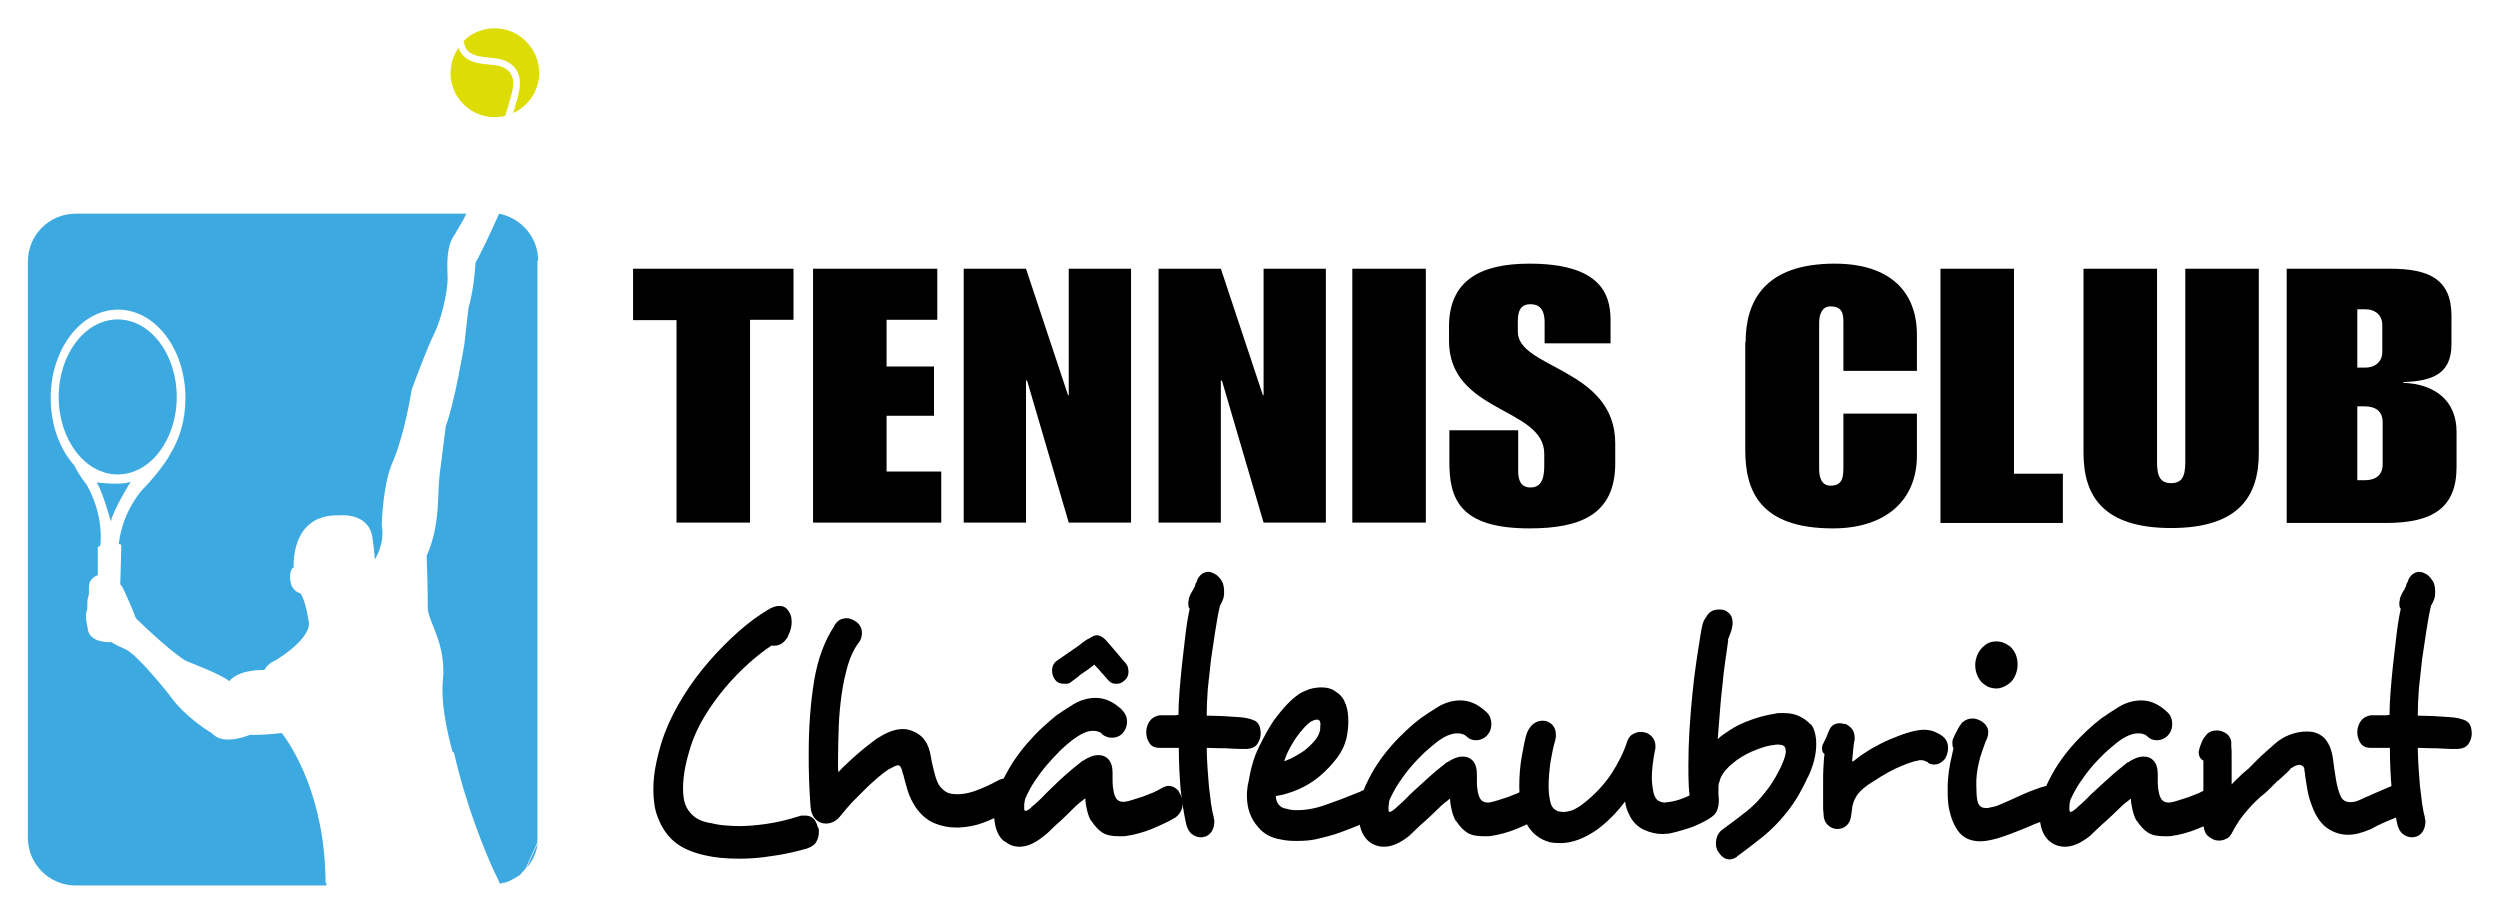
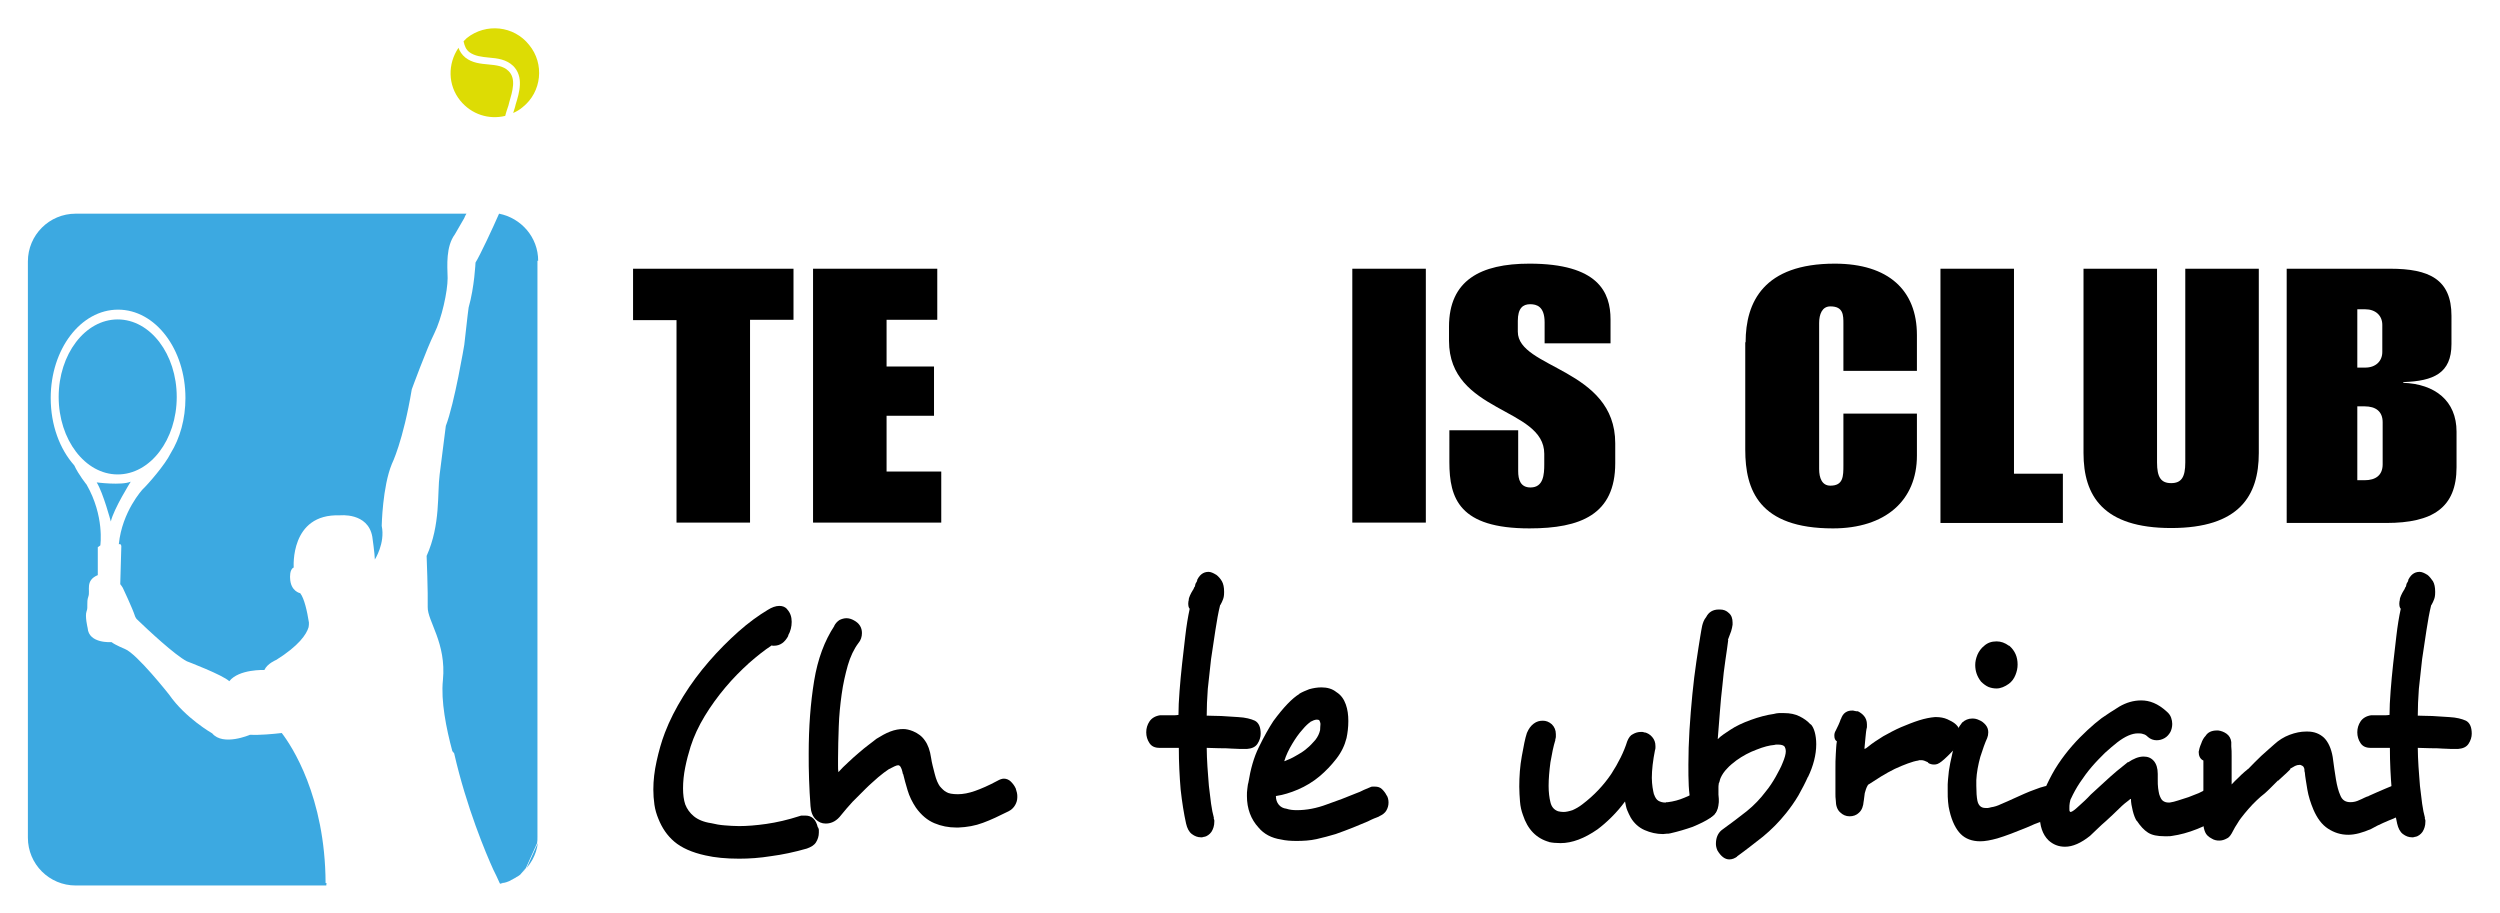
<svg xmlns="http://www.w3.org/2000/svg" version="1.1" id="Calque_1" x="0px" y="0px" viewBox="0 0 690.3 252.1" style="enable-background:new 0 0 690.3 252.1;" xml:space="preserve">
  <style type="text/css">
	.st0{fill:#DDDC04;}
	.st1{fill:none;}
	.st2{fill:#3CA9E1;}
	.st3{fill:#FFFFFF;}
	.st4{opacity:0.25;}
	.st5{fill:url(#SVGID_1_);}
	.st6{opacity:0.35;fill:url(#SVGID_2_);}
	.st7{opacity:0.35;fill:url(#SVGID_3_);}
	.st8{fill:url(#SVGID_4_);}
	.st9{fill:url(#SVGID_5_);}
	.st10{opacity:0.35;fill:url(#SVGID_8_);}
	.st11{fill:url(#SVGID_9_);}
	.st12{fill:url(#SVGID_10_);}
	.st13{fill:url(#SVGID_11_);}
</style>
  <g>
    <g>
      <g>
        <path d="M186.8,88.4h-12V74.2h44.3v14.1h-12v56h-20.3V88.4z" />
        <path d="M224.5,74.2h34.3v14.1h-14v12.9h13.1v13.6h-13.1v15.4h15.1v14.1h-35.4V74.2z" />
-         <path d="M266.1,74.2h17.2l11.6,34.9h0.2V74.2h17.2v70.1h-17.2l-11.5-39.2h-0.3v39.2h-17.2V74.2z" />
-         <path d="M319.9,74.2h17.2l11.6,34.9h0.2V74.2h17.2v70.1h-17.2l-11.5-39.2h-0.3v39.2h-17.2V74.2z" />
        <path d="M373.4,74.2h20.3v70.1h-20.3V74.2z" />
        <path d="M400.2,118.8h19v11.3c0,2.3,0.6,4.5,3.4,4.5c3.6,0,3.8-3.6,3.8-6.4v-2.9c0-12.9-26.3-11.2-26.3-31.2v-3.9     c0-12.8,8.7-17.4,22.2-17.4c19,0,22.4,7.9,22.4,15.4v6.6h-18.2V89c0-4.4-2.2-5-4-5c-2,0-3.4,1.1-3.4,4.6v3     c0,10.2,26.9,10.1,26.9,30.8v5.5c0,14.2-9.6,18-23.7,18c-19.3,0-22.1-8.2-22.1-18.3V118.8z" />
        <path d="M482,94.5c0-11.1,5-21.7,24.6-21.7c14.9,0,22.7,7.4,22.7,19.7v9.9H509V89.4c0-2.4,0-4.8-3.6-4.8c-2.3,0-3.1,2.2-3.1,4.6     v40.3c0,2.5,0.8,4.6,3.1,4.6c3.6,0,3.6-2.6,3.6-5.7v-14.2h20.3v11.6c0,12.4-8.7,20.1-23.2,20.1c-20.4,0-24.2-10.6-24.2-21.7V94.5     z" />
        <path d="M535.8,74.2h20.3v56.6h13.5v13.6h-33.8V74.2z" />
        <path d="M575.3,74.2h20.3v53.5c0,4.1,1.1,5.7,3.9,5.7c2.8,0,3.9-1.6,3.9-5.7V74.2h20.3v50.9c0,11.8-5.4,20.7-24.2,20.7     c-18.8,0-24.2-8.9-24.2-20.7V74.2z" />
        <path d="M631.3,74.2H660c10.7,0,16.9,2.9,16.9,13V95c0,8.1-5,10.2-13.2,10.5l-0.2,0.2c8.9,0.3,14.8,5,14.8,13.5v9.8     c0,11.2-6.6,15.4-19.4,15.4h-27.5V74.2z M650.9,101.5h2.2c2.9,0,4.7-1.8,4.7-4.3v-7.5c0-2.6-1.9-4.3-4.7-4.3h-2.2V101.5z      M650.9,132.6h2c3.1,0,5-1.4,5-4.4v-11.6c0-3-1.9-4.4-5-4.4h-2V132.6z" />
      </g>
    </g>
    <g>
      <path d="M226.1,229.1c0,0.2,0,0.5,0,0.8c0,1-0.3,1.9-0.8,2.7c-0.5,0.8-1.4,1.3-2.5,1.7c-3.5,1-6.8,1.7-9.9,2.1    c-3.1,0.5-6,0.7-8.8,0.7c-3.6,0-6.7-0.3-9.3-0.9c-3.7-0.8-6.6-2.1-8.6-3.8c-2-1.7-3.4-3.8-4.4-6.3c-0.5-1.2-0.9-2.5-1.1-3.9    c-0.2-1.4-0.3-2.8-0.3-4.2c0-2.5,0.3-5.1,0.9-7.8c0.6-2.7,1.3-5.3,2.3-7.9c1.3-3.4,3-6.7,5.1-10.1c2.1-3.4,4.5-6.6,7.1-9.6    c2.6-3,5.3-5.7,8.1-8.2c2.8-2.5,5.6-4.5,8.1-6c1.1-0.7,2.2-1.1,3.2-1.1c0.9,0,1.7,0.3,2.2,1c0.8,0.9,1.2,2,1.2,3.4    c0,1.3-0.3,2.6-1,3.8h0.1c-1,1.9-2.3,2.8-4,2.8c-0.3,0-0.5,0-0.6-0.1c-2,1.3-4,2.9-6.3,4.9c-2.2,2-4.4,4.2-6.5,6.7    c-2.1,2.5-4,5.1-5.7,7.9c-1.7,2.8-3,5.6-3.9,8.4c-0.6,1.9-1.1,3.8-1.5,5.8c-0.4,2-0.6,3.9-0.6,5.8c0,1.7,0.2,3.2,0.6,4.4    c0.5,1.3,1.3,2.4,2.4,3.3c1.1,0.9,2.7,1.6,4.8,1.9c1.2,0.3,2.4,0.5,3.7,0.6c1.3,0.1,2.6,0.2,4,0.2c2.2,0,4.7-0.2,7.5-0.6    c2.8-0.4,5.9-1.1,9.3-2.2c0.2-0.1,0.4-0.1,0.6-0.1c0.2,0,0.5,0,0.9,0c1.8,0,2.9,1.1,3.4,3.2l0.1,0.1    C226,228.6,226,228.8,226.1,229.1z" />
      <path d="M280.8,218.9c0.1,0.4,0.1,0.8,0.1,1.2c0,0.8-0.2,1.5-0.6,2.2c-0.4,0.7-1,1.3-1.8,1.7c-2.6,1.3-4.9,2.4-7.1,3.2    c-2.1,0.8-4.4,1.2-6.8,1.3h-0.5c-2.2,0-4.2-0.4-6.1-1.2c-1.9-0.8-3.6-2.2-5.1-4.3c-1-1.5-1.8-3.1-2.3-4.8    c-0.5-1.7-0.9-3.1-1.2-4.4c-0.1-0.1-0.2-0.3-0.2-0.6c-0.3-1.3-0.7-1.9-1.2-1.9c-0.2,0-0.6,0.1-1,0.3c-0.4,0.2-1,0.5-1.6,0.8    c-0.8,0.5-1.8,1.3-2.9,2.2c-1.1,1-2.3,2-3.5,3.2c-1.2,1.2-2.4,2.4-3.6,3.6c-1.2,1.3-2.2,2.5-3.1,3.6c-1.2,1.6-2.6,2.4-4.3,2.4    c-1.1,0-2-0.4-2.8-1.2c-0.8-0.8-1.3-2-1.4-3.6c-0.2-2.5-0.3-4.9-0.4-7.4c-0.1-2.5-0.1-4.9-0.1-7.1c0-7.3,0.5-14,1.5-20.1    c1-6.1,2.9-11.1,5.6-15.2l-0.1,0.1c0.4-0.8,0.9-1.3,1.5-1.7c0.6-0.3,1.3-0.5,1.9-0.5c0.7,0,1.4,0.2,2.1,0.6c1.5,0.8,2.2,2,2.2,3.5    c0,1-0.3,2-1,2.8c-1.2,1.6-2.2,3.7-2.9,6.1c-0.7,2.5-1.3,5.1-1.7,8c-0.4,2.9-0.7,5.8-0.8,8.9c-0.1,3.1-0.2,6-0.2,8.8    c0,0.7,0,1.4,0,2c0,0.7,0,1.3,0.1,1.8c0.8-0.9,1.7-1.8,2.7-2.7c1-0.9,1.9-1.8,2.9-2.6c0.9-0.8,1.9-1.6,2.7-2.2    c0.9-0.7,1.6-1.2,2.2-1.7c1.3-0.8,2.5-1.5,3.8-2c1.3-0.5,2.5-0.7,3.6-0.7c0.8,0,1.7,0.2,2.7,0.6c1.4,0.6,2.5,1.4,3.3,2.6    c0.8,1.1,1.4,2.7,1.7,4.8c0.2,1.4,0.6,2.8,1,4.4c0.4,1.6,0.9,2.7,1.4,3.4c0.6,0.7,1.2,1.3,1.8,1.6c0.6,0.4,1.7,0.6,3.2,0.6    c1.4,0,3-0.3,4.7-0.9c1.7-0.6,3.8-1.5,6.2-2.8c0.7-0.4,1.3-0.6,1.8-0.6c0.7,0,1.4,0.3,1.9,0.8c0.5,0.5,1,1.1,1.3,1.8v-0.1    C280.6,218.2,280.7,218.5,280.8,218.9z" />
-       <path d="M326.6,221.6c0,1.7-0.7,3.1-2,4.1c-2,1.2-4.2,2.2-6.6,3.2c-2.5,1-4.8,1.6-6.9,1.9c-0.4,0.1-0.8,0.1-1.2,0.1    c-0.4,0-0.7,0-1,0c-1.9,0-3.4-0.3-4.5-1c-1.1-0.7-2.1-1.8-3.1-3.3v0.1c-0.4-0.6-0.8-1.6-1.1-2.8c-0.3-1.2-0.5-2.3-0.5-3.3v-0.1    c-0.2,0-0.3,0.1-0.5,0.3c-0.7,0.5-1.7,1.3-2.8,2.4c-1.1,1.1-2.3,2.3-3.6,3.5c-0.8,0.7-1.6,1.4-2.3,2.1c-0.7,0.7-1.4,1.4-2.1,1.9    c-2.5,2.1-4.8,3.1-6.9,3.1c-0.9,0-1.8-0.2-2.5-0.5c-0.7-0.4-1.4-0.8-2.1-1.3c-1.6-1.6-2.4-4-2.4-7.3c0.1-2.9,0.8-5.7,2-8.4    c0.9-1.9,1.9-3.8,3.1-5.7c1.2-1.8,2.5-3.6,3.9-5.2c1.4-1.6,2.8-3.1,4.2-4.4c1.4-1.3,2.7-2.4,3.9-3.4c1.4-1,3-2,4.9-3.2    c1.9-1.1,3.9-1.7,6-1.7c1.1,0,2.3,0.2,3.5,0.7c1.2,0.5,2.4,1.3,3.6,2.4c1,1,1.6,2.1,1.6,3.4c0,0.8-0.2,1.6-0.5,2.2    c-0.8,1.6-2.1,2.3-3.8,2.3c-0.8,0-1.6-0.3-2.4-0.8c-0.4-0.5-0.8-0.8-1.3-0.9c-0.5-0.2-1-0.2-1.5-0.2c-1.6,0-3.4,0.9-5.7,2.6    c-1,0.8-2.2,1.8-3.4,3c-1.2,1.2-2.4,2.5-3.6,3.9c-1.2,1.4-2.3,2.9-3.3,4.4c-1,1.5-1.8,3-2.4,4.4c-0.2,0.3-0.3,0.7-0.4,1.3    c-0.1,0.5-0.1,1-0.1,1.5c0,0.5,0,0.8,0.1,0.8c0,0.1,0.1,0.2,0.2,0.2c0.5,0,0.9-0.3,1.5-0.8c0.2-0.2,0.3-0.4,0.5-0.5    c0.2-0.2,0.3-0.3,0.5-0.4c0.9-0.8,2-1.8,3.1-3c1.2-1.2,2.4-2.3,3.6-3.5c1.2-1.1,2.4-2.2,3.6-3.2c1.2-1,2.2-1.8,3.1-2.5v0.1    c1.5-1,2.9-1.6,4.3-1.6c1.1,0,2.1,0.4,2.8,1.2c0.7,0.8,1.1,2,1.1,3.7v1.5c0,0.9,0,1.7,0.1,2.4c0.1,0.7,0.2,1.3,0.3,1.8    c0.3,0.9,0.6,1.5,1,1.8c0.4,0.3,0.9,0.5,1.6,0.5h0.3c0.7-0.1,1.5-0.3,2.4-0.6c0.9-0.3,1.9-0.6,2.8-0.9c0.9-0.4,1.9-0.7,2.8-1.1    c0.9-0.4,1.6-0.8,2.3-1.2c0.7-0.4,1.3-0.6,1.9-0.6c1,0,2,0.5,2.8,1.5v0.1C326.3,219.9,326.6,220.8,326.6,221.6z M311.4,184.1    c0.1,0.5,0.2,0.9,0.2,1.3c0,1-0.3,1.8-1,2.4c-0.7,0.7-1.4,1-2.2,1c-0.3,0-0.7,0-1.1-0.1c-0.4-0.1-0.7-0.3-1-0.6    c-0.3-0.3-0.7-0.7-1.1-1.2c-0.4-0.5-0.7-0.8-1.1-1.2c-0.3-0.5-0.7-0.8-1-1.2c-0.3-0.3-0.7-0.6-0.9-1c-0.6,0.5-1.3,1-2.1,1.6    c-0.8,0.5-1.5,1-2.3,1.6h0.1c-0.4,0.3-0.8,0.6-1.2,0.9c-0.4,0.3-0.8,0.6-1.2,0.9c-0.3,0.2-0.6,0.3-0.9,0.3c-0.3,0-0.6,0-0.9,0    c-1.3,0-2.2-0.6-2.8-1.8c-0.3-0.6-0.4-1.3-0.4-1.8c0-1.3,0.5-2.2,1.4-2.8c0.7-0.5,1.5-1,2.3-1.6c0.8-0.5,1.6-1.1,2.3-1.6    c0.8-0.5,1.5-1,2.2-1.6c0.6-0.5,1.3-0.9,1.9-1.3v0.1c0.9-0.6,1.6-1,2.2-1c0.8,0,1.6,0.4,2.4,1.2c0.8,0.9,1.7,1.9,2.7,3.1    c1,1.2,1.9,2.2,2.6,3.1h0.1C311,183.3,311.2,183.7,311.4,184.1z" />
      <path d="M347.2,205.4c-0.6,0.9-1.6,1.3-2.9,1.4c-0.5,0-1.2,0-1.9,0c-0.7,0-1.6-0.1-2.4-0.1c-1-0.1-2.1-0.1-3.3-0.1    c-1.2,0-2.3-0.1-3.5-0.1c0,1.7,0.1,3.4,0.2,5.2c0.1,1.8,0.3,3.6,0.4,5.3c0.2,1.7,0.4,3.3,0.6,4.9c0.2,1.5,0.5,2.9,0.8,4l-0.1-0.1    c0.1,0.3,0.2,0.6,0.2,0.7c0,0.1,0,0.3,0,0.4c0,1.1-0.3,2-0.8,2.8c-0.5,0.7-1.2,1.2-2,1.4l0.1-0.1c-0.3,0.1-0.5,0.2-0.7,0.2    c-0.1,0-0.2,0-0.3,0c-0.9,0-1.7-0.3-2.5-0.9c-0.8-0.6-1.3-1.6-1.6-2.9c-0.6-2.7-1.1-5.8-1.5-9.4c-0.3-3.6-0.5-7.4-0.5-11.5h-5.3    c-1.3,0-2.2-0.4-2.8-1.3c-0.6-0.9-0.9-1.9-0.9-3c0-1.1,0.3-2.1,0.9-3c0.6-0.9,1.6-1.5,2.9-1.7h2.2c0.5,0,0.9,0,1.4,0    c0.5,0,1,0,1.5-0.1c0-1.9,0.1-4.1,0.3-6.6c0.2-2.4,0.4-4.9,0.7-7.5c0.3-2.6,0.6-5.2,0.9-7.8c0.3-2.6,0.7-5.1,1.2-7.4    c-0.3-0.3-0.4-0.8-0.4-1.5c0-0.5,0.1-0.8,0.2-1.1l-0.1,0.1c0.1-0.6,0.5-1.6,1.2-2.7c0.1-0.1,0.2-0.3,0.3-0.6    c0.1-0.3,0.2-0.4,0.2-0.2l0.2-0.9c0.1-0.2,0.2-0.4,0.4-0.7c0.1-0.3,0.2-0.4,0-0.2l-0.1,0.2c0.7-1.7,1.8-2.6,3.3-2.6    c0.6,0,1.3,0.3,2.1,0.8l-0.1-0.1c0.7,0.5,1.3,1.2,1.7,1.9c0.4,0.7,0.6,1.7,0.6,2.8v0.3c0,0.8-0.1,1.4-0.3,1.9    c-0.2,0.5-0.4,1-0.7,1.5l-0.1,0.1c-0.5,2-0.9,4.3-1.3,6.9c-0.4,2.6-0.8,5.3-1.2,8c-0.3,2.8-0.6,5.5-0.9,8.2    c-0.2,2.7-0.3,5.2-0.3,7.4c1,0,2.4,0.1,4,0.1c1.6,0.1,3.2,0.2,4.7,0.3c2,0.1,3.5,0.5,4.6,1c1.1,0.6,1.6,1.8,1.6,3.6    C348.1,203.5,347.8,204.5,347.2,205.4z" />
      <path d="M383.4,221.6c0,0.8-0.2,1.5-0.6,2.2c-0.4,0.7-1.1,1.2-2,1.6h0.1c-0.5,0.2-0.9,0.4-1.5,0.6c-0.5,0.2-1.1,0.5-1.7,0.8    c-1.2,0.5-2.6,1.1-4.1,1.7c-1.5,0.6-3.1,1.2-4.8,1.8c-1.7,0.5-3.5,1-5.3,1.4c-1.8,0.4-3.7,0.5-5.5,0.5c-1.6,0-3-0.1-4.3-0.4    c-2.6-0.4-4.7-1.5-6.2-3.3c-2.1-2.3-3.2-5.2-3.2-8.7c0-0.7,0-1.3,0.1-1.9c0.1-0.6,0.1-1.2,0.3-1.8c0.6-3.7,1.5-7,2.9-9.8    c1.4-2.9,2.7-5.2,4-7.2c2.8-3.8,5.2-6.3,7.2-7.5h-0.1c0.8-0.5,1.8-0.9,2.8-1.3c1.1-0.3,2.2-0.5,3.4-0.5c1.6,0,3,0.4,4.1,1.3    c1.3,0.8,2.1,2,2.6,3.4c0.5,1.4,0.7,2.9,0.7,4.6c0,1.7-0.2,3.3-0.5,4.7c-0.5,2-1.4,3.9-2.8,5.7c-1.4,1.8-2.9,3.4-4.7,4.9    c-1.8,1.5-3.8,2.7-5.9,3.6c-2.1,0.9-4.1,1.5-6.1,1.8c0,1,0.3,1.8,0.8,2.4c0.5,0.6,1.2,1,2.1,1.1c0.9,0.3,1.8,0.4,2.9,0.4    c2.6,0,5.4-0.5,8.3-1.6c2.9-1,5.5-2,7.9-3c0.8-0.3,1.6-0.6,2.3-1c0.7-0.3,1.4-0.6,1.9-0.8c0.2-0.1,0.3-0.1,0.5-0.1    c0.2,0,0.4,0,0.7,0c0.7,0,1.4,0.2,1.9,0.7c0.5,0.5,1,1.1,1.3,1.8v-0.1C383.2,220.1,383.4,220.8,383.4,221.6z M364.6,200    c0-0.2,0-0.4-0.1-0.6c-0.1-0.2-0.1-0.4-0.2-0.5c-0.1-0.1-0.3-0.2-0.7-0.2c-0.3,0-0.6,0.1-0.9,0.2c-0.3,0.2-0.7,0.3-0.9,0.4h0.1    c-0.6,0.4-1.4,1.1-2.3,2.2c-1,1.1-1.9,2.4-2.8,3.9c-0.9,1.5-1.7,3.1-2.2,4.8c1.1-0.4,2.2-0.9,3.2-1.5c1.1-0.6,2.1-1.2,3-2    c0.9-0.7,1.7-1.6,2.4-2.4c0.7-0.9,1.1-1.8,1.3-2.7v0.1C364.5,200.9,364.6,200.4,364.6,200z" />
-       <path d="M427.3,221.7c0,0.8-0.2,1.5-0.5,2.2c-0.3,0.7-0.8,1.3-1.5,1.8c-2,1.2-4.2,2.2-6.6,3.2c-2.5,1-4.8,1.6-6.9,1.9    c-0.4,0.1-0.8,0.1-1.2,0.1c-0.4,0-0.7,0-1,0c-1.9,0-3.4-0.3-4.5-1c-1.1-0.7-2.1-1.8-3.1-3.3v0.1c-0.4-0.6-0.8-1.6-1.1-2.8    c-0.3-1.2-0.5-2.3-0.5-3.3c-0.2,0-0.3,0.1-0.5,0.3c-0.7,0.5-1.7,1.3-2.8,2.4c-1.1,1.1-2.3,2.2-3.6,3.4c-0.8,0.7-1.6,1.4-2.3,2.1    c-0.7,0.7-1.4,1.3-2.1,2c-2.5,2-4.8,3-6.9,3c-1.8,0-3.3-0.6-4.6-1.8c-1.6-1.6-2.4-3.9-2.4-7.1c0.1-2.9,0.8-5.7,2-8.3    c0.9-1.9,1.9-3.8,3.1-5.6c1.2-1.8,2.5-3.5,3.9-5.1c1.4-1.6,2.8-3,4.2-4.3c1.4-1.3,2.7-2.4,3.9-3.3c1.4-1,3-2,4.9-3.2    c1.9-1.1,3.9-1.7,6-1.7c1.1,0,2.3,0.2,3.5,0.7c1.2,0.5,2.4,1.3,3.6,2.4c0.6,0.5,1,1.1,1.2,1.7c0.2,0.6,0.3,1.1,0.3,1.7    c0,0.8-0.2,1.6-0.5,2.2c-0.4,0.7-0.9,1.3-1.6,1.7c-0.7,0.4-1.4,0.6-2.2,0.6c-0.9,0-1.7-0.3-2.4-0.9c-0.4-0.4-0.8-0.7-1.3-0.8    c-0.5-0.2-1-0.2-1.5-0.2c-1.6,0-3.5,0.8-5.7,2.5c-1,0.8-2.2,1.8-3.4,2.9c-1.2,1.2-2.4,2.4-3.6,3.8c-1.2,1.4-2.3,2.9-3.3,4.4    c-1,1.5-1.8,3-2.4,4.3c-0.2,0.3-0.3,0.7-0.4,1.3c-0.1,0.5-0.1,1-0.1,1.5c0,0.5,0,0.7,0.1,0.8c0,0.1,0.1,0.2,0.2,0.2    c0.3,0,0.8-0.3,1.5-0.9l1-0.9c0.9-0.8,2-1.8,3.1-3c1.2-1.1,2.4-2.2,3.6-3.3c1.2-1.1,2.4-2.2,3.6-3.2c1.2-1,2.2-1.8,3.1-2.5v0.1    c1.5-1,2.9-1.6,4.3-1.6c1.1,0,2.1,0.4,2.8,1.2c0.7,0.8,1.1,2,1.1,3.6v1.5c0,0.9,0,1.7,0.1,2.4c0.1,0.7,0.2,1.3,0.3,1.7    c0.3,0.9,0.6,1.5,1,1.8c0.4,0.3,0.9,0.5,1.6,0.5h0.3c0.7-0.1,1.5-0.3,2.4-0.6c0.9-0.3,1.9-0.6,2.8-0.9c0.9-0.4,1.9-0.7,2.8-1.1    c0.9-0.4,1.6-0.8,2.3-1.2c0.7-0.4,1.3-0.6,1.9-0.6c1.1,0,2,0.5,2.8,1.6v0.1C427,220,427.3,220.8,427.3,221.7z" />
      <path d="M474.3,222c0,0.7-0.1,1.4-0.4,2c-0.3,0.6-0.8,1.2-1.6,1.8c-1.3,0.9-3,1.7-4.9,2.5c-2,0.7-4,1.3-6.2,1.8    c-0.3,0.1-0.7,0.1-1,0.1c-0.3,0-0.7,0.1-1,0.1c-1.8,0-3.5-0.4-5.1-1.1c-1.6-0.7-2.9-1.9-3.8-3.4c-0.4-0.7-0.7-1.4-1-2.1    c-0.3-0.7-0.4-1.5-0.6-2.4c-1.1,1.5-2.3,2.9-3.7,4.3c-1.4,1.4-2.7,2.5-3.9,3.4c-3.6,2.5-7,3.8-10.2,3.8c-1.2,0-2.3-0.1-3.2-0.3    h0.1c-3.6-1-6-3.5-7.3-7.5c-0.4-1.1-0.7-2.3-0.8-3.7c-0.1-1.4-0.2-2.7-0.2-4.1c0-2.8,0.2-5.7,0.7-8.4c0.5-2.8,0.9-4.9,1.4-6.4    c0.5-1.2,1.1-2,1.9-2.6c0.8-0.6,1.6-0.8,2.5-0.8c0.9,0,1.7,0.3,2.5,1c0.7,0.7,1.1,1.6,1.1,2.7c0,0.3,0,0.5,0,0.8    c0,0.2-0.1,0.5-0.2,0.8l0.1-0.1c-0.6,1.9-1,4-1.4,6.3c-0.3,2.3-0.5,4.5-0.5,6.5c0,1.8,0.2,3.3,0.5,4.5c0.3,1.3,1,2.1,2.1,2.5    c0.5,0.1,0.9,0.2,1.5,0.2c0.7,0,1.6-0.2,2.5-0.5c0.9-0.4,1.8-0.9,2.7-1.6c3.3-2.5,5.9-5.3,8-8.4c2-3.1,3.5-6.1,4.4-9    c0.4-1,0.9-1.7,1.6-2c0.7-0.4,1.4-0.6,2.2-0.6c0.1,0,0.3,0,0.4,0c0.2,0,0.4,0.1,0.7,0.2l-0.1-0.1c0.8,0.2,1.5,0.6,2.1,1.3    c0.6,0.7,0.9,1.5,0.9,2.5c0,0.1,0,0.3,0,0.4c0,0.1,0,0.4-0.1,0.7v-0.1c-0.6,3-0.9,5.6-0.9,7.8c0,1,0.1,1.8,0.2,2.6    c0.1,0.8,0.3,1.5,0.4,2v-0.1c0.3,0.9,0.7,1.5,1.2,1.8c0.5,0.3,1.2,0.5,1.9,0.5c0.1,0,0.2,0,0.3-0.1c0.1,0,0.3,0,0.4,0    c1.6-0.2,3.1-0.6,4.5-1.2c1.5-0.6,2.7-1.2,3.8-1.9c0.7-0.5,1.5-0.7,2.2-0.7c1.5,0,2.6,0.8,3.1,2.4    C474.2,220.6,474.3,221.3,474.3,222z" />
      <path d="M501.5,205.5c0,2.9-0.8,6-2.3,9.1v-0.1c-0.7,1.6-1.6,3.3-2.6,5.1c-1,1.7-2.2,3.4-3.4,4.9c-2,2.5-4.1,4.6-6.4,6.5    c-2.3,1.8-4.7,3.7-7.2,5.5h0.1c-0.7,0.5-1.4,0.8-2.2,0.8c-1.2,0-2.3-0.8-3.3-2.5c-0.3-0.7-0.4-1.3-0.4-1.8c0-1.6,0.5-2.9,1.6-3.8    c2.6-1.9,4.9-3.6,6.9-5.2c2-1.6,3.8-3.5,5.3-5.5c1-1.2,1.9-2.6,2.7-4c0.8-1.5,1.5-2.7,1.9-3.8c0.6-1.4,0.9-2.5,0.9-3.3    c0-0.4-0.1-0.8-0.3-1.2c-0.3-0.4-0.9-0.6-1.8-0.6c-0.1,0-0.3,0-0.4,0c-0.2,0-0.4,0-0.7,0.1c-1.3,0.1-2.9,0.5-4.9,1.3    c-1.9,0.7-3.8,1.7-5.6,3c-0.9,0.7-1.8,1.4-2.5,2.2c-0.8,0.8-1.4,1.7-1.8,2.6c-0.1,0.3-0.2,0.5-0.2,0.6c0,0.1-0.1,0.3-0.1,0.4    l-0.3,0.8l0.1-0.1c-0.1,0.3-0.1,0.6-0.1,0.9c0,0.3,0,0.5,0,0.7c0,0.5,0,0.9,0,1.3c0,0.4,0.1,0.8,0.1,1.2v0.9    c-0.1,1.5-0.5,2.6-1.2,3.4c-0.7,0.7-1.6,1.1-2.5,1.1c-0.8,0-1.6-0.3-2.4-1c-0.8-0.6-1.3-1.7-1.6-3.2c-0.3-1.4-0.5-3-0.6-4.8    c-0.1-1.8-0.1-3.8-0.1-5.9c0-3,0.1-6.2,0.3-9.5c0.2-3.4,0.5-6.7,0.8-9.9c0.3-3.2,0.7-6.2,1.1-9c0.4-2.8,0.8-5.2,1.1-7.1    c0.2-1,0.3-2,0.5-2.8c0.2-0.8,0.5-1.7,1.1-2.4c0.7-1.4,1.9-2.1,3.5-2.1h0.3c1,0,1.8,0.3,2.5,1c0.7,0.6,1,1.5,1,2.6v0.6    c-0.1,0.6-0.2,1.2-0.4,1.8c-0.2,0.6-0.4,1.1-0.6,1.6c-0.2,0.5-0.3,0.8-0.3,0.9l0.1-0.1c-0.2,1.7-0.5,3.6-0.8,5.7    c-0.3,2.1-0.6,4.4-0.8,6.8c-0.3,2.4-0.5,4.8-0.7,7.3c-0.2,2.5-0.4,5.1-0.6,7.6c0.5-0.5,1.1-1,1.7-1.4c0.6-0.4,1.2-0.8,1.8-1.2    c1.5-1,3.4-1.9,5.6-2.7c2.2-0.8,4.4-1.4,6.6-1.7h-0.1c0.5-0.1,0.9-0.2,1.3-0.2c0.5,0,0.9,0,1.4,0c1.7,0,3.1,0.3,4.3,0.9    c1.2,0.6,2.2,1.3,3,2.2h0.1C500.9,200.9,501.5,203,501.5,205.5z" />
-       <path d="M534.1,211.1c-0.3,0-0.6,0-0.9-0.1c-0.3-0.1-0.7-0.2-0.9-0.5h0.1c-0.8-0.4-1.4-0.6-1.8-0.6c-0.1,0-0.3,0-0.5,0    c-0.2,0-0.3,0-0.4,0.1c-0.8,0.1-1.8,0.4-2.9,0.8c-1.1,0.4-2.3,0.9-3.6,1.5c-1.2,0.6-2.5,1.3-3.8,2.1c-1.3,0.8-2.5,1.6-3.6,2.3    c-1.7,1.2-2.8,2.3-3.4,3.5c-0.5,0.8-0.7,1.6-0.9,2.3c-0.1,0.7-0.2,1.4-0.3,2.3v-0.1c-0.1,1.4-0.5,2.5-1.3,3.2    c-0.7,0.7-1.6,1-2.6,1c-1,0-1.9-0.4-2.6-1.1c-0.8-0.7-1.2-1.9-1.2-3.3c-0.1-0.6-0.1-1.3-0.1-1.9c0-0.7,0-1.5,0-2.2v-4.5    c0-1.5,0-2.9,0.1-4.2c0.1-1.3,0.1-2.5,0.3-3.5c-0.5-0.3-0.7-0.8-0.7-1.6c0-0.5,0.1-0.9,0.4-1.4c0.5-1,1-2,1.4-3.2v0.1    c0.3-0.9,0.7-1.5,1.3-1.9c0.6-0.4,1.2-0.5,1.9-0.5c0.1,0,0.3,0,0.6,0.1c0.3,0.1,0.6,0.1,0.9,0.1c0.6,0.3,1.2,0.7,1.7,1.3    c0.5,0.6,0.8,1.4,0.8,2.3c0,0.1,0,0.3,0,0.4c0,0.1,0,0.3,0,0.4c-0.2,0.7-0.3,1.7-0.4,2.8c-0.1,1.2-0.2,2.2-0.3,3.2    c0.1-0.1,0.2-0.1,0.3-0.1c0.1,0,0.1-0.1,0.3-0.2c0.1-0.1,0.3-0.2,0.4-0.3c1.2-1,2.6-1.9,4.2-2.9c1.6-0.9,3.3-1.8,4.9-2.5    c1.7-0.7,3.4-1.4,5-1.9c1.6-0.5,3.1-0.8,4.4-0.9h0.3c1.1,0,2.2,0.2,3.1,0.6c0.9,0.4,1.6,0.8,2.1,1.2c1,0.8,1.5,1.9,1.5,3.2    c0,1.1-0.3,2.1-0.8,2.9h0.1C536.2,210.5,535.3,211.1,534.1,211.1z" />
+       <path d="M534.1,211.1c-0.3,0-0.6,0-0.9-0.1c-0.3-0.1-0.7-0.2-0.9-0.5h0.1c-0.8-0.4-1.4-0.6-1.8-0.6c-0.1,0-0.3,0-0.5,0    c-0.2,0-0.3,0-0.4,0.1c-0.8,0.1-1.8,0.4-2.9,0.8c-1.1,0.4-2.3,0.9-3.6,1.5c-1.2,0.6-2.5,1.3-3.8,2.1c-1.3,0.8-2.5,1.6-3.6,2.3    c-0.5,0.8-0.7,1.6-0.9,2.3c-0.1,0.7-0.2,1.4-0.3,2.3v-0.1c-0.1,1.4-0.5,2.5-1.3,3.2    c-0.7,0.7-1.6,1-2.6,1c-1,0-1.9-0.4-2.6-1.1c-0.8-0.7-1.2-1.9-1.2-3.3c-0.1-0.6-0.1-1.3-0.1-1.9c0-0.7,0-1.5,0-2.2v-4.5    c0-1.5,0-2.9,0.1-4.2c0.1-1.3,0.1-2.5,0.3-3.5c-0.5-0.3-0.7-0.8-0.7-1.6c0-0.5,0.1-0.9,0.4-1.4c0.5-1,1-2,1.4-3.2v0.1    c0.3-0.9,0.7-1.5,1.3-1.9c0.6-0.4,1.2-0.5,1.9-0.5c0.1,0,0.3,0,0.6,0.1c0.3,0.1,0.6,0.1,0.9,0.1c0.6,0.3,1.2,0.7,1.7,1.3    c0.5,0.6,0.8,1.4,0.8,2.3c0,0.1,0,0.3,0,0.4c0,0.1,0,0.3,0,0.4c-0.2,0.7-0.3,1.7-0.4,2.8c-0.1,1.2-0.2,2.2-0.3,3.2    c0.1-0.1,0.2-0.1,0.3-0.1c0.1,0,0.1-0.1,0.3-0.2c0.1-0.1,0.3-0.2,0.4-0.3c1.2-1,2.6-1.9,4.2-2.9c1.6-0.9,3.3-1.8,4.9-2.5    c1.7-0.7,3.4-1.4,5-1.9c1.6-0.5,3.1-0.8,4.4-0.9h0.3c1.1,0,2.2,0.2,3.1,0.6c0.9,0.4,1.6,0.8,2.1,1.2c1,0.8,1.5,1.9,1.5,3.2    c0,1.1-0.3,2.1-0.8,2.9h0.1C536.2,210.5,535.3,211.1,534.1,211.1z" />
      <path d="M570.3,224.2c-0.5,0.8-1.5,1.4-2.9,1.6c-0.9,0.1-2,0.4-3.4,0.9c-1.4,0.5-2.9,1.1-4.4,1.8c-1.4,0.6-2.9,1.1-4.3,1.7    c-1.4,0.5-2.7,1-3.8,1.3c-1.8,0.5-3.4,0.8-4.7,0.8c-2.3,0-4.1-0.7-5.4-2c-1.3-1.3-2.4-3.4-3.1-6.4c-0.2-0.7-0.3-1.5-0.4-2.5    c-0.1-0.9-0.1-1.9-0.1-2.9c0-0.7,0-1.3,0-1.9c0-0.6,0.1-1.1,0.1-1.5c0.1-1.5,0.3-2.9,0.6-4.4c0.3-1.4,0.6-2.8,0.9-4.1    c-0.2-0.3-0.3-0.7-0.3-1.3c0-0.3,0-0.5,0-0.6c0-0.2,0.1-0.3,0.1-0.5c0.3-0.7,0.7-1.6,1.2-2.5c0.5-1,1-1.7,1.4-2.2    c0.8-0.7,1.7-1.1,2.8-1.1c0.6,0,1.2,0.1,1.8,0.4c0.8,0.3,1.4,0.8,1.9,1.4c0.5,0.6,0.7,1.3,0.7,2c0,0.6-0.1,1.1-0.3,1.6    c-0.6,1.3-1.2,3-1.9,5.2c-0.6,2.2-1,4.3-1.1,6.4v1.6c0,1.7,0.1,3.1,0.3,4.1c0.3,1.4,1.1,2,2.2,2c0.2,0,0.5,0,0.7,0    c0.2,0,0.5-0.1,0.9-0.2c0.8-0.1,1.8-0.4,2.8-0.9c1.1-0.5,2.2-0.9,3.4-1.5c2-0.9,3.9-1.8,5.9-2.5c2-0.8,3.7-1.2,5-1.2h0.2    c1.3,0,2.3,0.5,3,1.4c0.7,0.9,1,1.9,1.1,3.1v0.2C571.1,222.4,570.8,223.3,570.3,224.2z M557.1,183.5c0,1-0.2,1.9-0.6,2.9    c-0.4,1-1,1.8-1.8,2.4c-1.1,0.8-2.3,1.3-3.4,1.3c-0.7,0-1.4-0.1-2.2-0.4c-0.7-0.3-1.4-0.8-2.1-1.5c-1.1-1.4-1.6-2.9-1.6-4.6    c0-0.9,0.2-1.8,0.6-2.8c0.4-0.9,1-1.8,1.9-2.5c0.9-0.8,2-1.2,3.4-1.2c1.2,0,2.3,0.4,3.4,1.2h0.1    C556.4,179.7,557.1,181.4,557.1,183.5z" />
      <path d="M615.3,221.7c0,0.8-0.2,1.5-0.5,2.2c-0.3,0.7-0.8,1.3-1.5,1.8c-2,1.2-4.2,2.2-6.6,3.2c-2.5,1-4.8,1.6-6.9,1.9    c-0.4,0.1-0.8,0.1-1.2,0.1c-0.4,0-0.7,0-1,0c-1.9,0-3.4-0.3-4.5-1c-1.1-0.7-2.1-1.8-3.1-3.3v0.1c-0.4-0.6-0.8-1.6-1.1-2.8    c-0.3-1.2-0.5-2.3-0.5-3.3c-0.2,0-0.3,0.1-0.5,0.3c-0.7,0.5-1.7,1.3-2.8,2.4c-1.1,1.1-2.3,2.2-3.6,3.4c-0.8,0.7-1.6,1.4-2.3,2.1    c-0.7,0.7-1.4,1.3-2.1,2c-2.5,2-4.8,3-6.9,3c-1.8,0-3.3-0.6-4.6-1.8c-1.6-1.6-2.4-3.9-2.4-7.1c0.1-2.9,0.8-5.7,2-8.3    c0.9-1.9,1.9-3.8,3.1-5.6c1.2-1.8,2.5-3.5,3.9-5.1c1.4-1.6,2.8-3,4.2-4.3c1.4-1.3,2.7-2.4,3.9-3.3c1.4-1,3-2,4.9-3.2    c1.9-1.1,3.9-1.7,6-1.7c1.2,0,2.3,0.2,3.5,0.7c1.2,0.5,2.4,1.3,3.6,2.4c0.6,0.5,1,1.1,1.2,1.7c0.2,0.6,0.3,1.1,0.3,1.7    c0,0.8-0.2,1.6-0.5,2.2c-0.4,0.7-0.9,1.3-1.6,1.7c-0.7,0.4-1.4,0.6-2.2,0.6c-0.9,0-1.7-0.3-2.4-0.9c-0.4-0.4-0.8-0.7-1.3-0.8    c-0.5-0.2-1-0.2-1.5-0.2c-1.6,0-3.5,0.8-5.7,2.5c-1,0.8-2.2,1.8-3.4,2.9c-1.2,1.2-2.4,2.4-3.6,3.8c-1.2,1.4-2.3,2.9-3.3,4.4    c-1,1.5-1.8,3-2.4,4.3c-0.2,0.3-0.3,0.7-0.4,1.3c-0.1,0.5-0.1,1-0.1,1.5c0,0.5,0,0.7,0.1,0.8c0,0.1,0.1,0.2,0.2,0.2    c0.3,0,0.8-0.3,1.5-0.9l1-0.9c0.9-0.8,2-1.8,3.1-3c1.2-1.1,2.4-2.2,3.6-3.3c1.2-1.1,2.4-2.2,3.6-3.2c1.2-1,2.2-1.8,3.1-2.5v0.1    c1.5-1,2.9-1.6,4.3-1.6c1.2,0,2.1,0.4,2.8,1.2c0.7,0.8,1.1,2,1.1,3.6v1.5c0,0.9,0,1.7,0.1,2.4c0.1,0.7,0.2,1.3,0.3,1.7    c0.3,0.9,0.6,1.5,1,1.8c0.4,0.3,0.9,0.5,1.6,0.5h0.3c0.7-0.1,1.5-0.3,2.4-0.6c0.9-0.3,1.9-0.6,2.8-0.9c0.9-0.4,1.9-0.7,2.8-1.1    c0.9-0.4,1.6-0.8,2.3-1.2c0.7-0.4,1.3-0.6,1.9-0.6c1.1,0,2,0.5,2.8,1.6v0.1C615,220,615.3,220.8,615.3,221.7z" />
      <path d="M667.9,222.9c-0.3,0.7-0.9,1.3-1.7,1.7c-0.4,0.1-0.8,0.2-1.1,0.3c-0.3,0.1-0.6,0.1-1,0.1h-0.7c-0.7,0.3-1.5,0.6-2.3,0.9    h0.1c-1,0.4-2,0.8-3.1,1.3c-1.1,0.5-2.2,1-3.4,1.7c-2.3,1-4.4,1.6-6.3,1.6c-2.1,0-3.9-0.6-5.6-1.7c-1.7-1.1-3-2.9-4-5.2    c-0.8-1.9-1.4-3.8-1.7-5.6c-0.3-1.9-0.6-3.5-0.7-4.8v0.1c-0.1-0.3-0.1-0.5-0.1-0.7c0-0.2,0-0.4-0.1-0.5c-0.1-0.4-0.3-0.6-0.8-0.8    c-0.1-0.1-0.3-0.1-0.4-0.1c-0.5,0-0.9,0.1-1.3,0.3c-0.4,0.2-0.9,0.5-1.4,0.8h0.1c0.1,0-0.2,0.4-1,1.1c-0.8,0.7-1.6,1.5-2.4,2.2    v-0.1c-0.8,0.8-1.6,1.6-2.4,2.4c-0.8,0.8-1.6,1.5-2.4,2.1c-0.7,0.6-1.4,1.3-2.2,2.1s-1.5,1.7-2.2,2.5c-0.7,0.9-1.4,1.7-1.9,2.6    c-0.6,0.9-1,1.6-1.3,2.2c-0.5,1-1,1.8-1.7,2.1c-0.7,0.4-1.4,0.6-2.1,0.6c-0.3,0-0.6,0-1-0.1c-0.4-0.1-0.7-0.2-1-0.4    c-1-0.5-1.6-1.1-1.9-1.8c-0.3-0.7-0.5-1.5-0.5-2.4v-10.1c0-0.9,0-1.8,0-2.6c0-0.8,0-1.6,0-2.3v-2.4c-0.9-0.4-1.3-1.3-1.3-2.4    c0.1-0.6,0.3-1.4,0.7-2.3c0.3-0.9,0.7-1.6,1.2-2.1c0.6-1,1.7-1.5,3.1-1.5h0.4c0.8,0.1,1.6,0.4,2.3,0.9c0.7,0.5,1.2,1.3,1.3,2.3    c0,0.2,0,0.4,0,0.6c0,0.2,0,0.4,0,0.6c0.1,0.8,0.1,1.7,0.1,2.7c0,1,0,2.1,0,3.2v4.6c0.6-0.6,1.2-1.3,1.8-1.8    c0.6-0.6,1.2-1.2,1.8-1.7c0.2-0.1,0.3-0.3,0.5-0.4c0.2-0.2,0.3-0.3,0.5-0.4c1.1-1.2,2.4-2.4,3.6-3.6c1.3-1.2,2.5-2.2,3.6-3.2    c1.2-1.1,2.6-2,4.2-2.6c1.6-0.6,3.1-0.9,4.5-0.9h0.5c1.8,0,3.3,0.6,4.5,1.7c1.2,1.2,2,3,2.4,5.3c0.3,2.3,0.6,4.4,0.9,6.2    c0.3,1.8,0.7,3.3,1.2,4.4c0.5,1.3,1.4,1.9,2.8,1.9c0.9,0,1.7-0.2,2.5-0.6c0.5-0.2,0.9-0.4,1.3-0.6c0.4-0.2,0.9-0.4,1.3-0.5h-0.1    c1.6-0.7,3.1-1.4,4.8-2.1c1.6-0.7,3.1-1.2,4.4-1.5c0.2-0.1,0.6-0.1,1.2-0.1c1.3,0,2.2,0.4,2.8,1.3c0.6,0.8,0.9,1.9,1,3.1v0.2    C668.4,221.3,668.2,222.1,667.9,222.9z" />
      <path d="M681.6,205.4c-0.6,0.9-1.6,1.3-2.9,1.4c-0.5,0-1.2,0-1.9,0c-0.7,0-1.6-0.1-2.4-0.1c-1-0.1-2.1-0.1-3.3-0.1    c-1.2,0-2.3-0.1-3.5-0.1c0,1.7,0.1,3.4,0.2,5.2c0.1,1.8,0.3,3.6,0.4,5.3c0.2,1.7,0.4,3.3,0.6,4.9c0.2,1.5,0.5,2.9,0.8,4l-0.1-0.1    c0.1,0.3,0.2,0.6,0.2,0.7c0,0.1,0,0.3,0,0.4c0,1.1-0.3,2-0.8,2.8c-0.5,0.7-1.2,1.2-2,1.4l0.1-0.1c-0.3,0.1-0.5,0.2-0.7,0.2    c-0.1,0-0.2,0-0.3,0c-0.9,0-1.7-0.3-2.5-0.9c-0.8-0.6-1.3-1.6-1.6-2.9c-0.6-2.7-1.1-5.8-1.5-9.4c-0.3-3.6-0.5-7.4-0.5-11.5h-5.3    c-1.3,0-2.2-0.4-2.8-1.3c-0.6-0.9-0.9-1.9-0.9-3c0-1.1,0.3-2.1,0.9-3c0.6-0.9,1.6-1.5,2.9-1.7h2.2c0.5,0,0.9,0,1.4,0    c0.5,0,1,0,1.5-0.1c0-1.9,0.1-4.1,0.3-6.6c0.2-2.4,0.4-4.9,0.7-7.5c0.3-2.6,0.6-5.2,0.9-7.8c0.3-2.6,0.7-5.1,1.2-7.4    c-0.3-0.3-0.4-0.8-0.4-1.5c0-0.5,0.1-0.8,0.2-1.1l-0.1,0.1c0.1-0.6,0.5-1.6,1.2-2.7c0.1-0.1,0.2-0.3,0.3-0.6    c0.1-0.3,0.2-0.4,0.2-0.2l0.2-0.9c0.1-0.2,0.2-0.4,0.4-0.7c0.1-0.3,0.2-0.4,0-0.2l-0.1,0.2c0.7-1.7,1.8-2.6,3.3-2.6    c0.6,0,1.3,0.3,2.1,0.8l-0.1-0.1c0.7,0.5,1.2,1.2,1.7,1.9c0.4,0.7,0.6,1.7,0.6,2.8v0.3c0,0.8-0.1,1.4-0.3,1.9    c-0.2,0.5-0.4,1-0.7,1.5l-0.1,0.1c-0.5,2-0.9,4.3-1.3,6.9c-0.4,2.6-0.8,5.3-1.2,8c-0.3,2.8-0.6,5.5-0.9,8.2    c-0.2,2.7-0.3,5.2-0.3,7.4c1,0,2.4,0.1,4,0.1c1.6,0.1,3.2,0.2,4.7,0.3c2,0.1,3.5,0.5,4.6,1c1.1,0.6,1.6,1.8,1.6,3.6    C682.5,203.5,682.2,204.5,681.6,205.4z" />
    </g>
    <g>
      <path class="st0" d="M139.9,30.6c0.2-0.5,0.3-1,0.5-1.5l0.2-0.8c0.9-3.1,2-6.6-0.2-8.7c-1.4-1.4-3.4-1.6-5.5-1.8    c-2.2-0.2-4.5-0.4-6.4-1.9c-1-0.8-1.6-1.8-1.9-2.7c-3,4.4-3,10.3,0.5,14.6c3.1,3.8,7.9,5.3,12.4,4.2    C139.6,31.5,139.8,31,139.9,30.6z" />
      <path class="st0" d="M128.9,10.5c-0.3,0.3-0.6,0.6-0.9,0.9c0.3,1.4,0.7,2.3,1.6,3c1.5,1.1,3.4,1.3,5.4,1.5    c2.4,0.2,4.8,0.5,6.7,2.3c3,3,1.7,7.4,0.7,10.6l-0.2,0.8c-0.2,0.5-0.3,1.1-0.5,1.6c0.9-0.4,1.8-0.9,2.6-1.6    c5.3-4.2,6.1-12,1.8-17.2C141.9,7.1,134.2,6.3,128.9,10.5z" />
    </g>
    <g>
      <path class="st1" d="M140.2,243.4l0.4-0.2c-0.3,0.1-0.5,0.2-0.8,0.3L140.2,243.4z" />
      <path class="st1" d="M143.6,241.5l0.3-0.4c-0.3,0.2-0.6,0.4-0.8,0.7L143.6,241.5z" />
      <path class="st2" d="M48.8,109.6c0-11.8-7.3-21.4-16.3-21.4c-9,0-16.3,9.6-16.3,21.4c0,11.8,7.3,21.4,16.3,21.4    C41.5,131,48.8,121.4,48.8,109.6z" />
      <path class="st2" d="M143.1,241.8l-2.5,1.4C141.5,242.8,142.4,242.3,143.1,241.8z" />
      <path class="st2" d="M26.7,133.2c1.8,2.9,3.9,10.8,3.9,10.8c0.8-3.5,5.5-11,5.5-11C33.5,134.1,26.7,133.2,26.7,133.2z" />
      <path class="st2" d="M89.9,243.8c-0.1-23.9-9.4-37.9-12.1-41.4c-2.6,0.3-6,0.6-8.8,0.5c0,0-7.4,3.2-10.4-0.4    c0,0-7.4-4.2-11.9-10.7c0,0-8.9-11.3-12.2-12.6c0,0-2.7-1.1-3.7-1.9c0,0-6.3,0.5-6.6-3.9c0,0-0.8-3.3-0.3-4.6    c0.5-1.2-0.1-2.4,0.5-4.1c0.6-1.6-1-4.4,2.6-5.9v-7.7l0.7-0.5c0,0,1.2-8.1-3.8-16.8c0,0-2.2-2.7-3.4-5.3c-4-4.5-6.5-11.1-6.5-18.6    c0-13.5,8.3-24.4,18.6-24.4c10.3,0,18.6,10.9,18.6,24.4c0,5.8-1.5,11.1-4.1,15.3c-1.5,3.1-6.3,8.6-7.7,9.9c0,0-5.7,6.1-6.6,15.2    l0.4-0.1l0.3,0.5l-0.3,10.6c0.2,0.3,0.5,0.6,0.7,1c0,0,2.7,5.7,3.4,7.9c0,0,0.1,0.3,0.4,0.7c3.1,3,10.6,10,13.9,11.7    c0,0,10,3.8,11.7,5.5C66,184.7,73,185,73,185c0.8-1.8,3.3-2.8,3.3-2.8c6.2-3.9,8.3-7,8.9-9c0.1-0.4,0.1-0.9,0.1-1.3l0,0    c-0.5-3.2-1.3-6.7-2.4-8.1c0,0-2.7-0.5-2.8-4.2c0,0-0.2-2.4,1-2.9c0,0-1.1-14.9,12.7-14.4c0,0,7.8-0.9,9,5.9c0,0,0.7,4.9,0.7,6.3    c0,0,2.9-4.5,1.9-9.3c0,0,0.2-10.8,2.8-17.1c0,0,3.1-6.2,5.5-20.6c0,0,4.1-11.2,6.2-15.4c2.1-4.2,3.7-11.7,3.7-15.3    c-0.1-3.6-0.5-8.7,2-12.1l2.6-4.5c0,0,0.2-0.6,0.6-1.2H20.9c-7.3,0-13.2,5.9-13.2,13.2v159.1c0,7.3,5.9,13.2,13.2,13.2h69.2    c0-0.2,0-0.4,0.1-0.6L89.9,243.8z" />
      <path class="st2" d="M148.6,72c0-6.5-4.7-11.8-10.8-13c-1.7,3.9-5.2,11.4-6.5,13.5c0,0-0.3,6.8-1.9,12.4c0,0-0.3,2-1.2,10.3    c0,0-2.7,16.2-5.1,22.4c0,0-1,8.1-1.7,13.4c-0.7,5.2,0.3,13.8-3.6,22.5c0,0,0.4,10.2,0.3,14.1c-0.1,3.9,5.2,9.9,4.2,20.2    c-0.6,5.7,0.9,13.3,2.6,19.6l0.5,0.6c3.4,14.9,8.8,27.7,10.8,32.1c0.3,0.5,1.3,2.7,1.8,3.8l1.8-0.3c0.3-0.1,0.6-0.2,0.8-0.3    l2.5-1.4c0.3-0.2,0.6-0.4,0.8-0.7l1.3-1.5l3.1-6.9c0.1-0.6,0.1-1.1,0.1-1.7V72z" />
      <path class="st2" d="M138.1,244c0.6-0.1,1.2-0.3,1.7-0.5l-1.8,0.3C138.1,243.9,138.1,244,138.1,244z" />
      <path class="st2" d="M144,241.1c2.4-2.1,4.1-5,4.5-8.3l-3.1,6.9L144,241.1z" />
    </g>
  </g>
</svg>